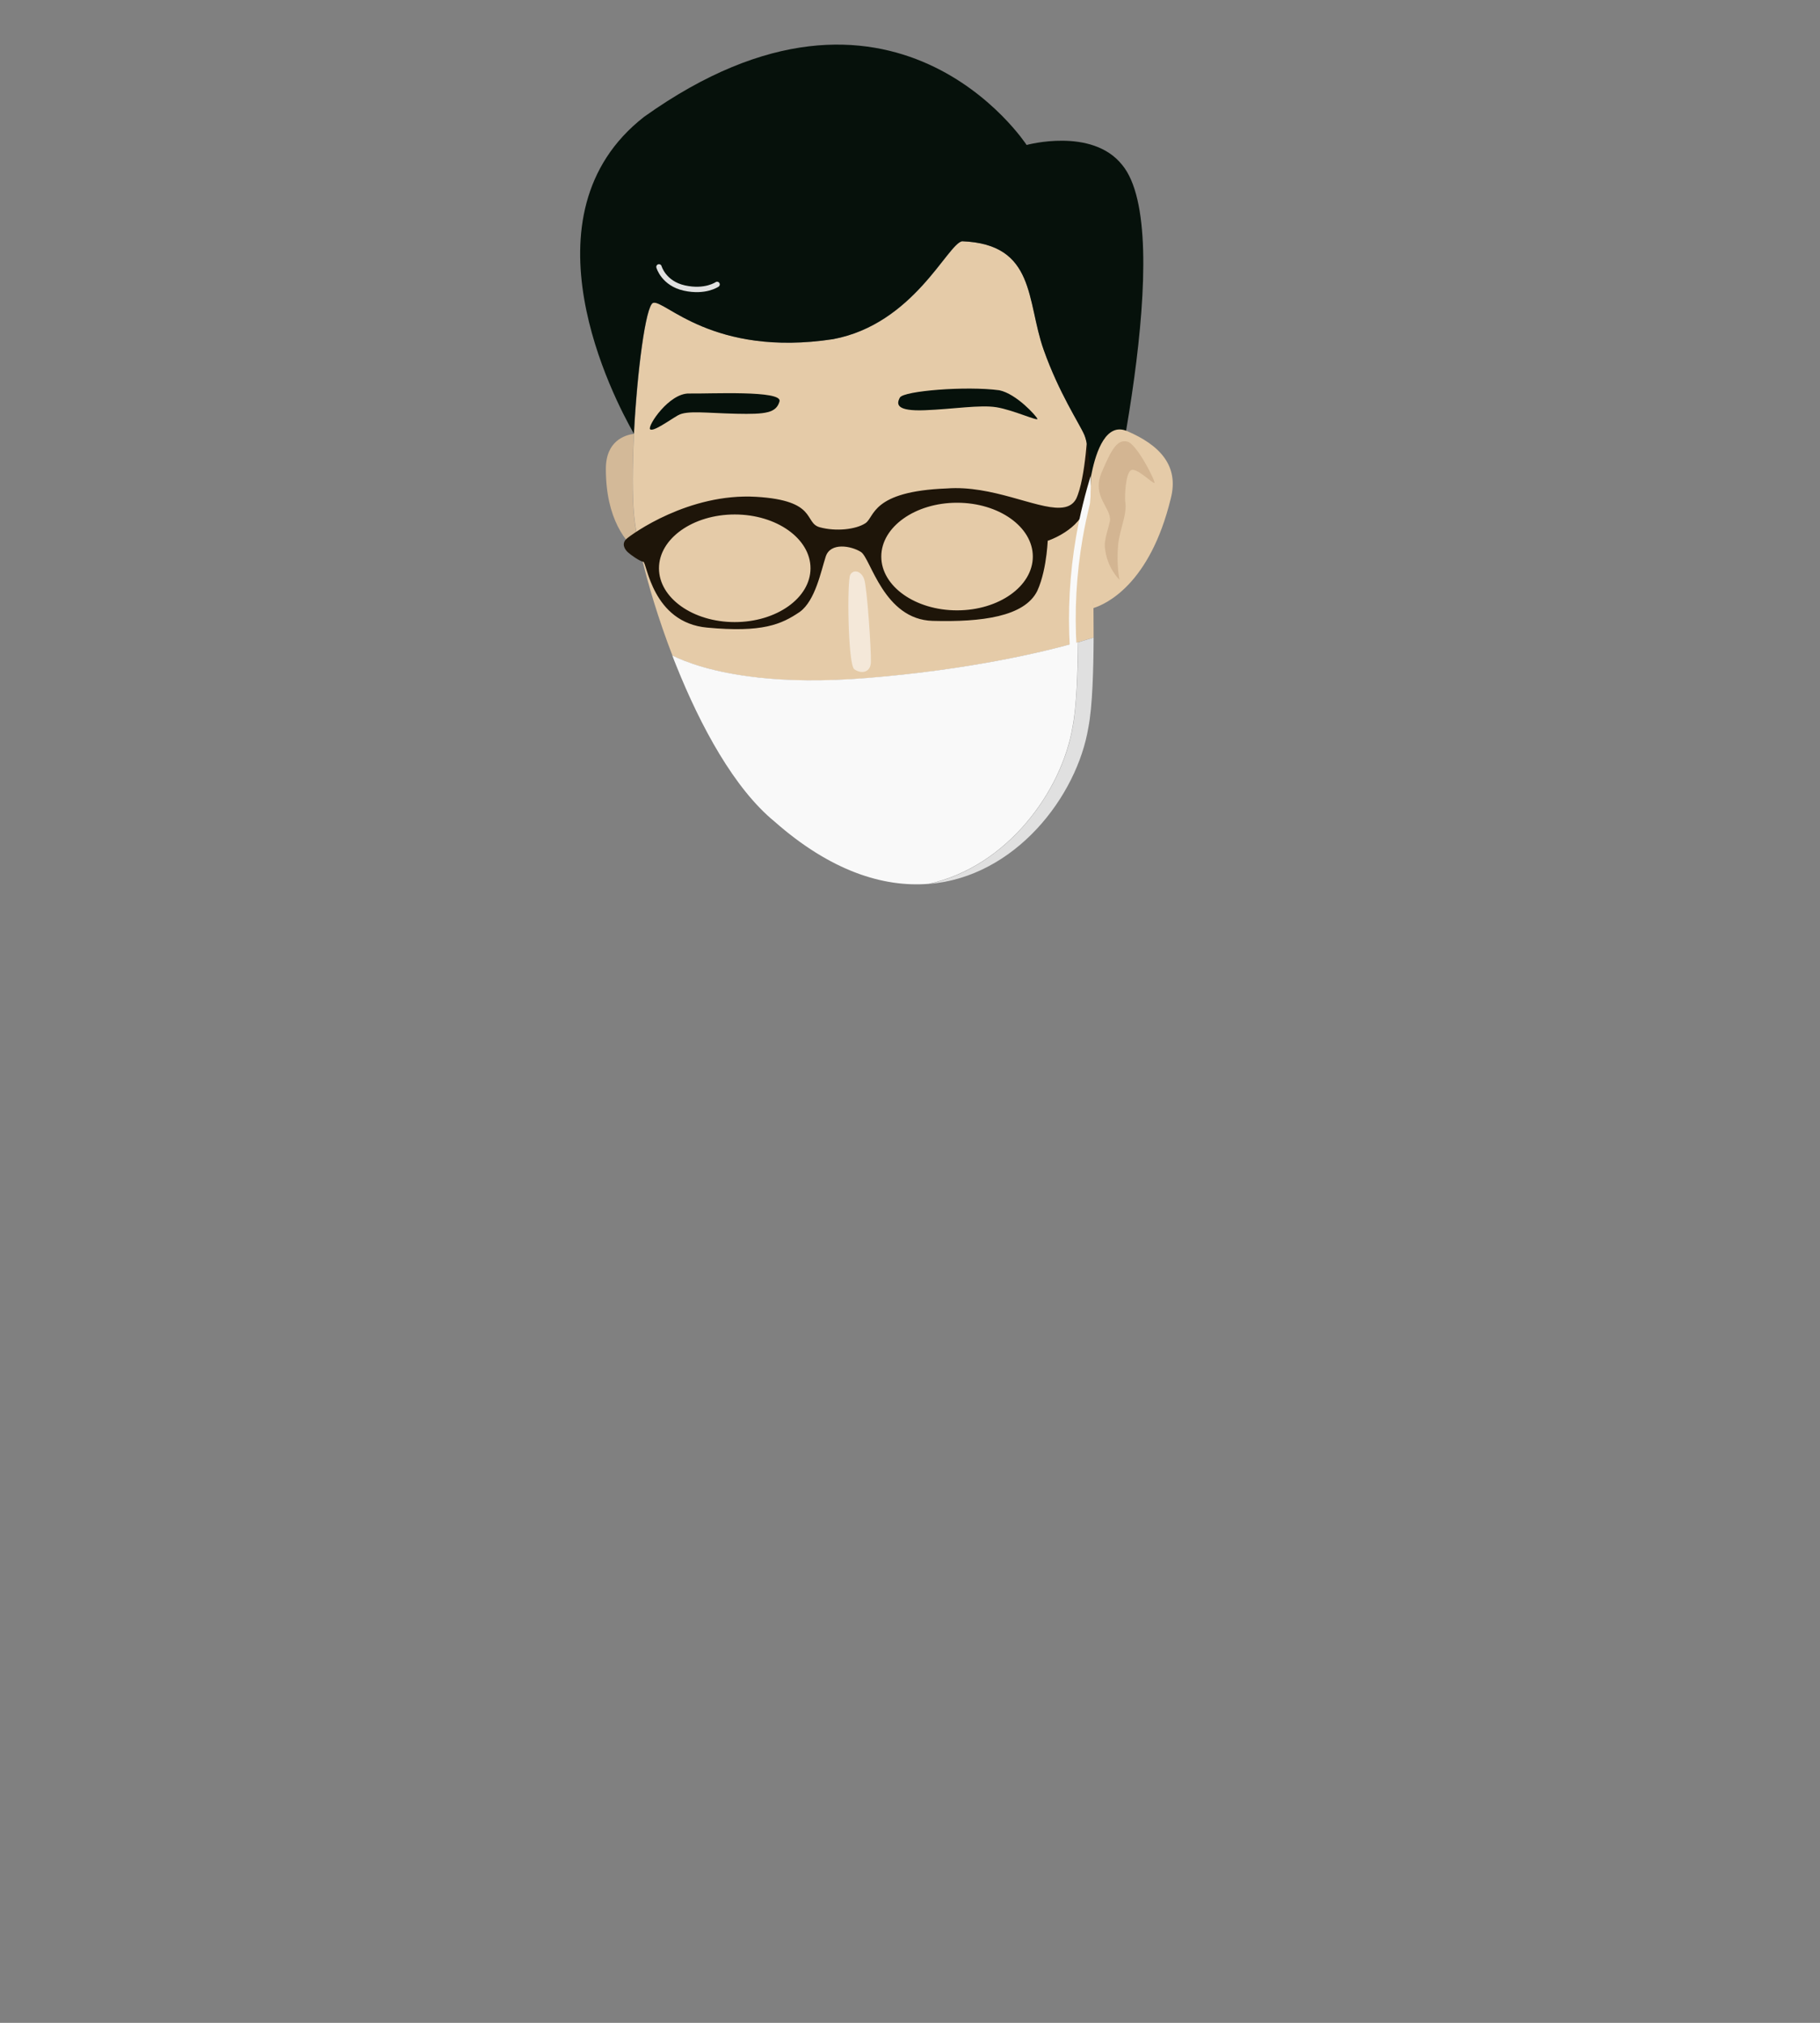
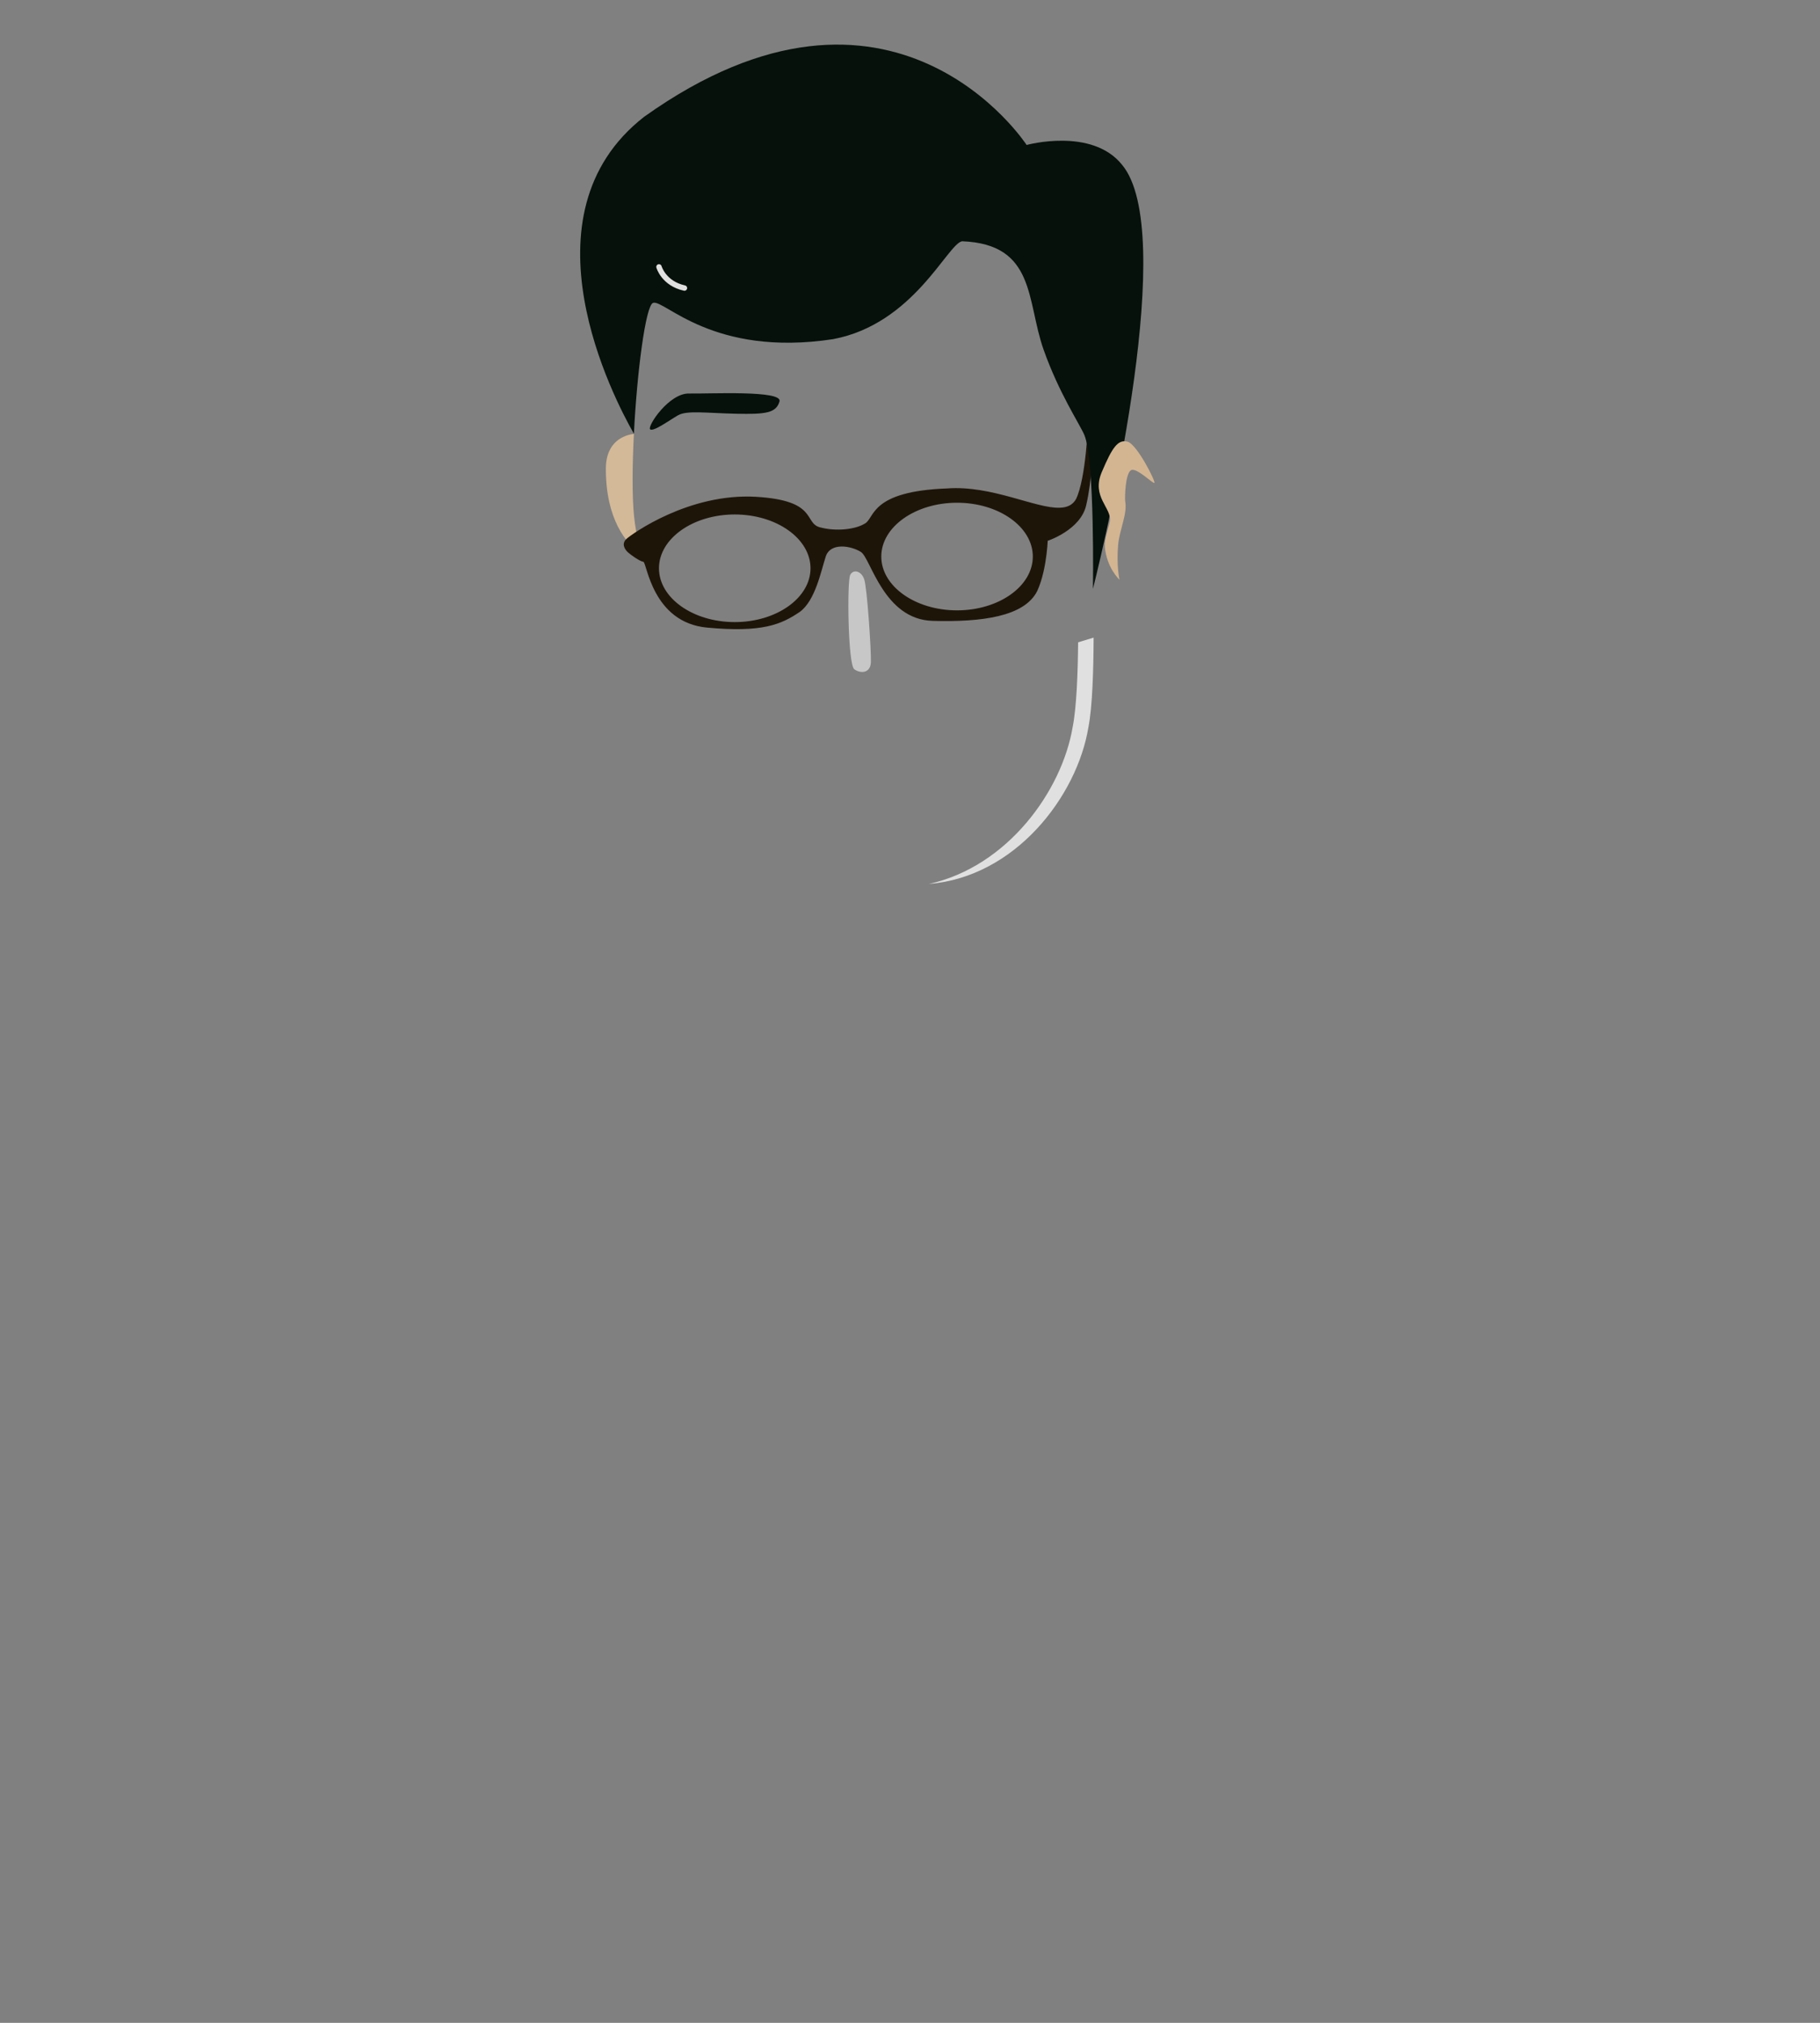
<svg xmlns="http://www.w3.org/2000/svg" version="1.1" id="图层_1" x="0px" y="0px" viewBox="0 0 1350 1500" style="enable-background:new 0 0 1350 1500;" xml:space="preserve">
  <rect x="0" y="0" width="1350" height="1500" fill="#808080" stroke="none" />
  <style type="text/css">
	.st0{fill:#D3B998;}
	.st1{fill:#E5CBA8;}
	.st2{fill:#06110B;}
	.st3{fill:#1E1509;}
	.st4{opacity:0.56;fill:#FFFFFF;enable-background:new    ;}
	.st5{fill:#E0E0E0;}
	.st6{fill:#F9F9F9;}
	.st7{fill:none;stroke:#E0E0E0;stroke-width:4;stroke-linecap:round;stroke-linejoin:round;stroke-miterlimit:10;}
	.st8{fill:#D3B592;}
</style>
  <g id="head">
    <path class="st0" d="M475.4,411.2c-11.3-8.5-26-26.5-26-63.5c0-20.9,14.2-25.1,20.8-26c-1.2,23.5-1.4,46.1,0.1,60.9   C471,389.9,472.7,399.7,475.4,411.2z" />
-     <path class="st1" d="M811.2,472.8c-20.3,6.4-78.7,22.7-167.3,30c-85.3,7.1-129.1-8.7-145.1-16.6c-10.5-27.3-18.5-54-23.3-75   c-2.7-11.5-4.4-21.3-5.1-28.6c-1.5-14.8-1.3-37.4-0.1-60.9v-0.1c2.4-45.8,8.7-95.1,14.2-97c8.4-2.9,44.2,40.5,133.5,26.9   c59.8-11.2,84.8-70.5,95.7-72.6c54.8,2.1,47.7,44.3,60.5,80.4c11.4,32.2,26.4,54.4,30.2,63.2c1.7,3.9,3,11.4,3.9,20.6   c0.3,3.4,0.7,7.1,0.9,10.9c1.7,24.5,1.8,55.7,1.7,71.9c0,0.1,0,0.2,0,0.3c0,3.6,0,6.5-0.1,8.3c0,1.5,0,2.3,0,2.3l0,0   c0,0.2,0,1.6,0.1,3.8c0,2.5,0.1,6,0.2,10.3C811.1,456.9,811.2,464.5,811.2,472.8z" />
    <g>
      <path class="st2" d="M511.2,291.8c14.9,0.3,69.6-2.6,67,5.9c-2.5,8.5-10,9.6-32.2,9.1s-36.3-2.6-43,1.1    c-6.6,3.8-18.6,12.6-20.8,10.4C480.1,315.9,496.3,291.4,511.2,291.8z" />
-       <path class="st2" d="M667.5,294.8c-2.8,5.1-2.5,10.2,18.5,9.4c21-0.8,41-4.2,53.2-2.2c12.3,2,31.4,10.8,30.3,8.5    s-15.5-18.4-28.2-21.1C716.9,286.1,670.3,289.8,667.5,294.8z" />
      <path class="st3" d="M810.5,333.6l-3.5-18.8c0,0-1.5,39.9-8.8,55.2c-2.5,4.5-6.6,6.3-12,6.5c-18,0.7-50.5-16.8-83.8-14.3    c-56.3,2.1-53.5,21.3-60.5,25.8c-7,4.6-21.7,6.3-33.8,3c-12-3.3-1.4-19.9-47.3-22.6c-49.8-2.9-91.9,27.5-96,31.1    c-4,3.6-1.5,7.8,0.9,10s8.9,6.7,11.5,7.1c2.6,0.3,6.5,45.1,47.4,48.8c40.8,3.8,54.9-2.3,68.7-11.7c11.5-8.4,15.7-30.3,19.2-41    s18.8-8,26.1-3.4s16.8,50.1,53.2,51.1s68.1-3.1,77.6-22.2c7.9-17.3,7.8-42.7,7.8-37.2c0,0,24.4-8,28.5-26.4    C810,356.4,810.5,333.6,810.5,333.6z M545,461.3c-31,0-56.2-17.9-56.2-39.9s25.2-39.9,56.2-39.9s56.2,17.9,56.2,39.9    S576,461.3,545,461.3z M709.9,452.6c-31,0-56.2-17.9-56.2-39.9s25.2-39.9,56.2-39.9s56.2,17.9,56.2,39.9S740.9,452.6,709.9,452.6z    " />
      <path class="st4" d="M630.7,426.2c-2.5,4.3-1.8,66.7,3,70.1s12,2.9,12.3-5.3s-2.8-55.5-5-61.5    C638.9,423.4,633.1,421.9,630.7,426.2z" />
      <g>
        <path class="st5" d="M811.2,472.8c-0.1,22.9-0.8,51-3.9,66.7c-8.4,50.7-53.9,110.8-118.4,116c58.3-12.8,98.8-68.8,106.8-116.6     c2.9-14.8,3.8-40.3,4-62.6C804.3,474.9,808.2,473.7,811.2,472.8z" />
-         <path class="st6" d="M799.6,476.2c-0.2,22.3-1.1,47.8-4,62.6c-8,47.8-48.4,103.8-106.8,116.6c-33.8,2.7-72.8-9.6-114.3-46.2     c-29.8-24.4-54.8-70.5-73-115.9c-1-2.4-1.9-4.8-2.8-7.2c9.8,4.8,30,12.6,63.7,16.3l0,0c21.4,2.4,48.3,3,81.4,0.3     C719.3,496.5,772.8,483.8,799.6,476.2z" />
-         <path class="st6" d="M809.1,354c0.3,4.8,0,11.3-0.4,18.7c-2.2,8.7-4.1,17.5-5.6,26.2c-4.7,26.9-6.2,54.4-4.5,81.7     c0.1,1.4-1,2.6-2.3,2.6h-0.2c-1.3,0-2.4-1-2.5-2.4c-1.7-27.7-0.1-55.6,4.6-82.9c2.8-16,6.7-31.9,11.6-47.5     C809.5,351.8,809.3,353,809.1,354z" />
      </g>
    </g>
    <g>
      <path class="st2" d="M810.7,436.7c0,0,1.5-95.6-6.4-114.2c-3.8-8.7-18.8-31-30.2-63.2c-12.8-36.1-5.7-78.3-60.5-80.4    c-10.9,2.1-35.9,61.4-95.7,72.6c-89.4,13.6-125.2-29.8-133.5-26.9c-5.5,1.9-11.9,51.2-14.2,97c-15-26.2-85.9-162.1,7.6-235    C662.4-45,761.5,107.5,761.5,107.5s48.4-13.3,70.8,14.7C873.5,171.5,822.2,390.6,810.7,436.7C810.7,436.8,810.7,436.7,810.7,436.7    z" />
-       <path class="st7" d="M488.8,197.9c0,0,3.4,12.3,18.9,15.7c15.5,3.4,24.2-2.7,24.2-2.7" />
+       <path class="st7" d="M488.8,197.9c0,0,3.4,12.3,18.9,15.7" />
    </g>
    <g>
-       <path class="st1" d="M868.4,369.8c-15.5,63.5-47.9,78.1-57.3,81.1c0-2.4-3.1-24.8-3.5-48.3c-0.2-10.2,0.6-20.7,1.1-29.9    c0.4-7.4,0.8-13.9,0.4-18.7c0.2-1.1,0.4-2.2,0.7-3.4l0,0c3.3-16,10.7-37.6,26.3-30.9C860.1,330,874.8,345.2,868.4,369.8z" />
      <path class="st8" d="M836.3,327.5c-7.2-1.8-11.4,4.5-19.1,22.7s7.3,26.2,6.1,36.1c-1.3,6.2-4.2,13.8-3.8,19    c1.3,15.8,10.9,24.6,10.9,24.6s-2.4-10.6-1-26c1.1-11.5,7-22.9,5.2-32.3c-0.3-4,0.2-19.5,4-22.7s16.5,10,17.7,9.2    C857.4,357.3,843.4,329.3,836.3,327.5z" />
    </g>
  </g>
</svg>